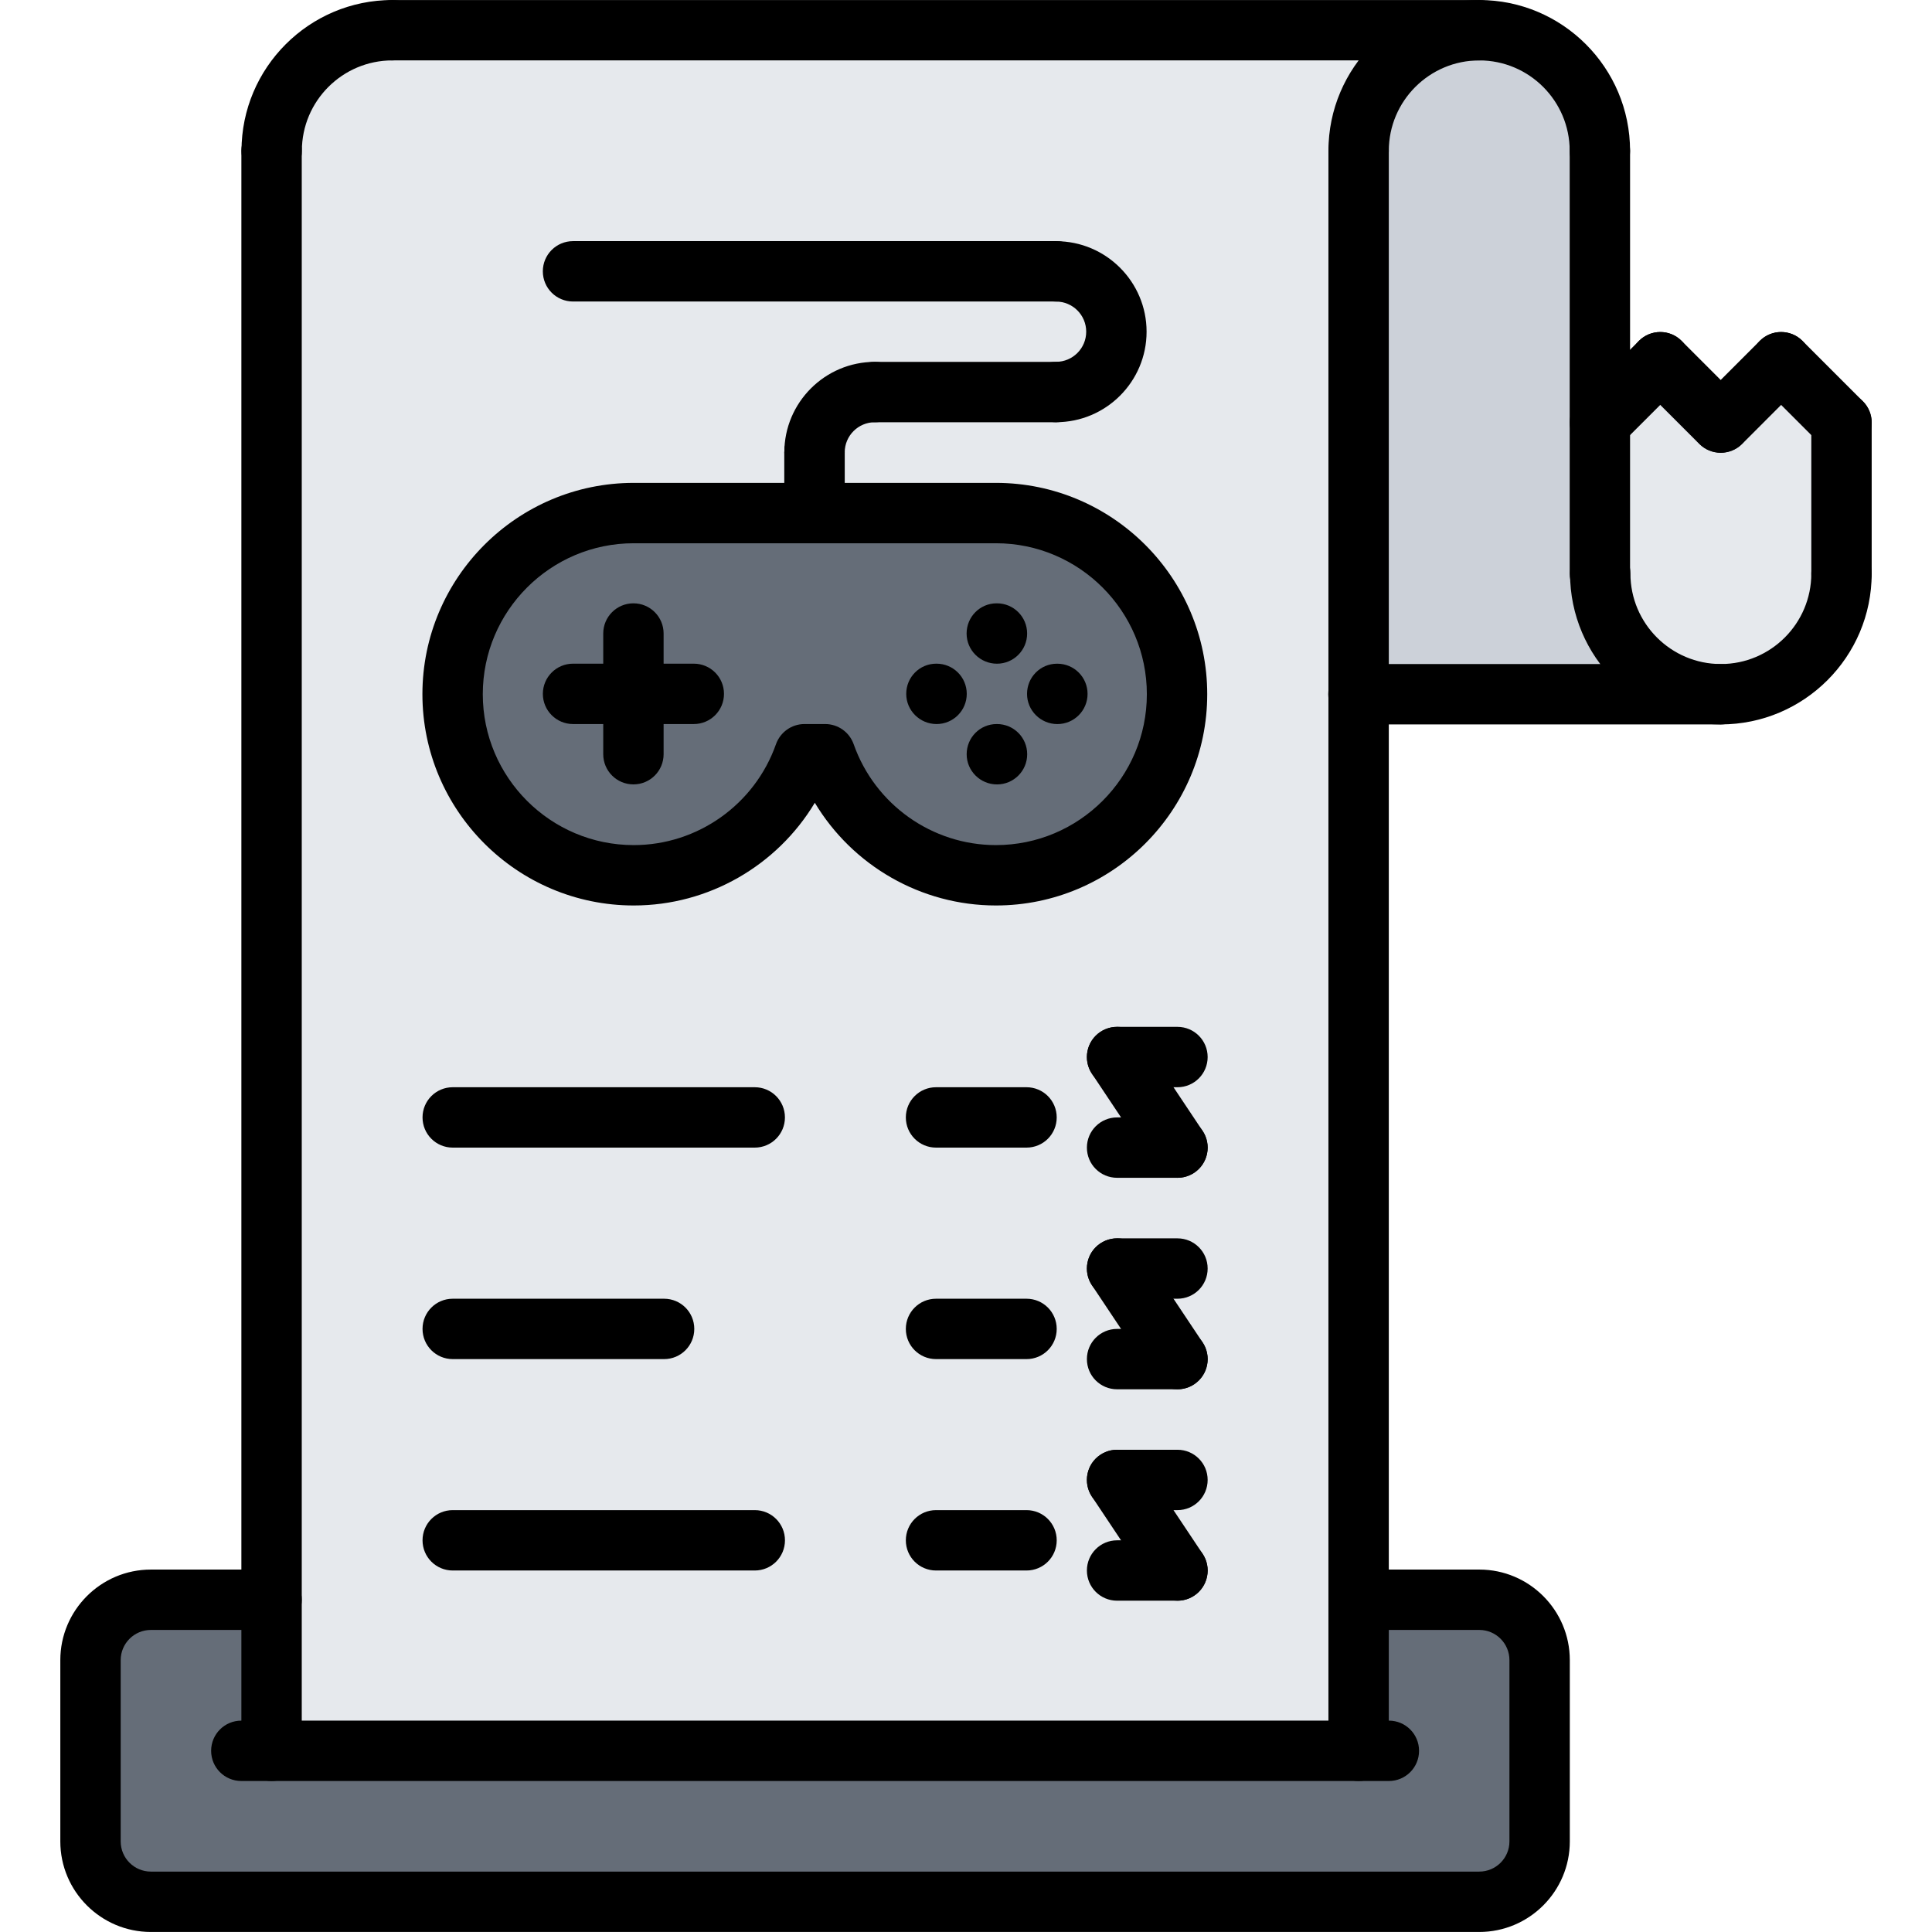
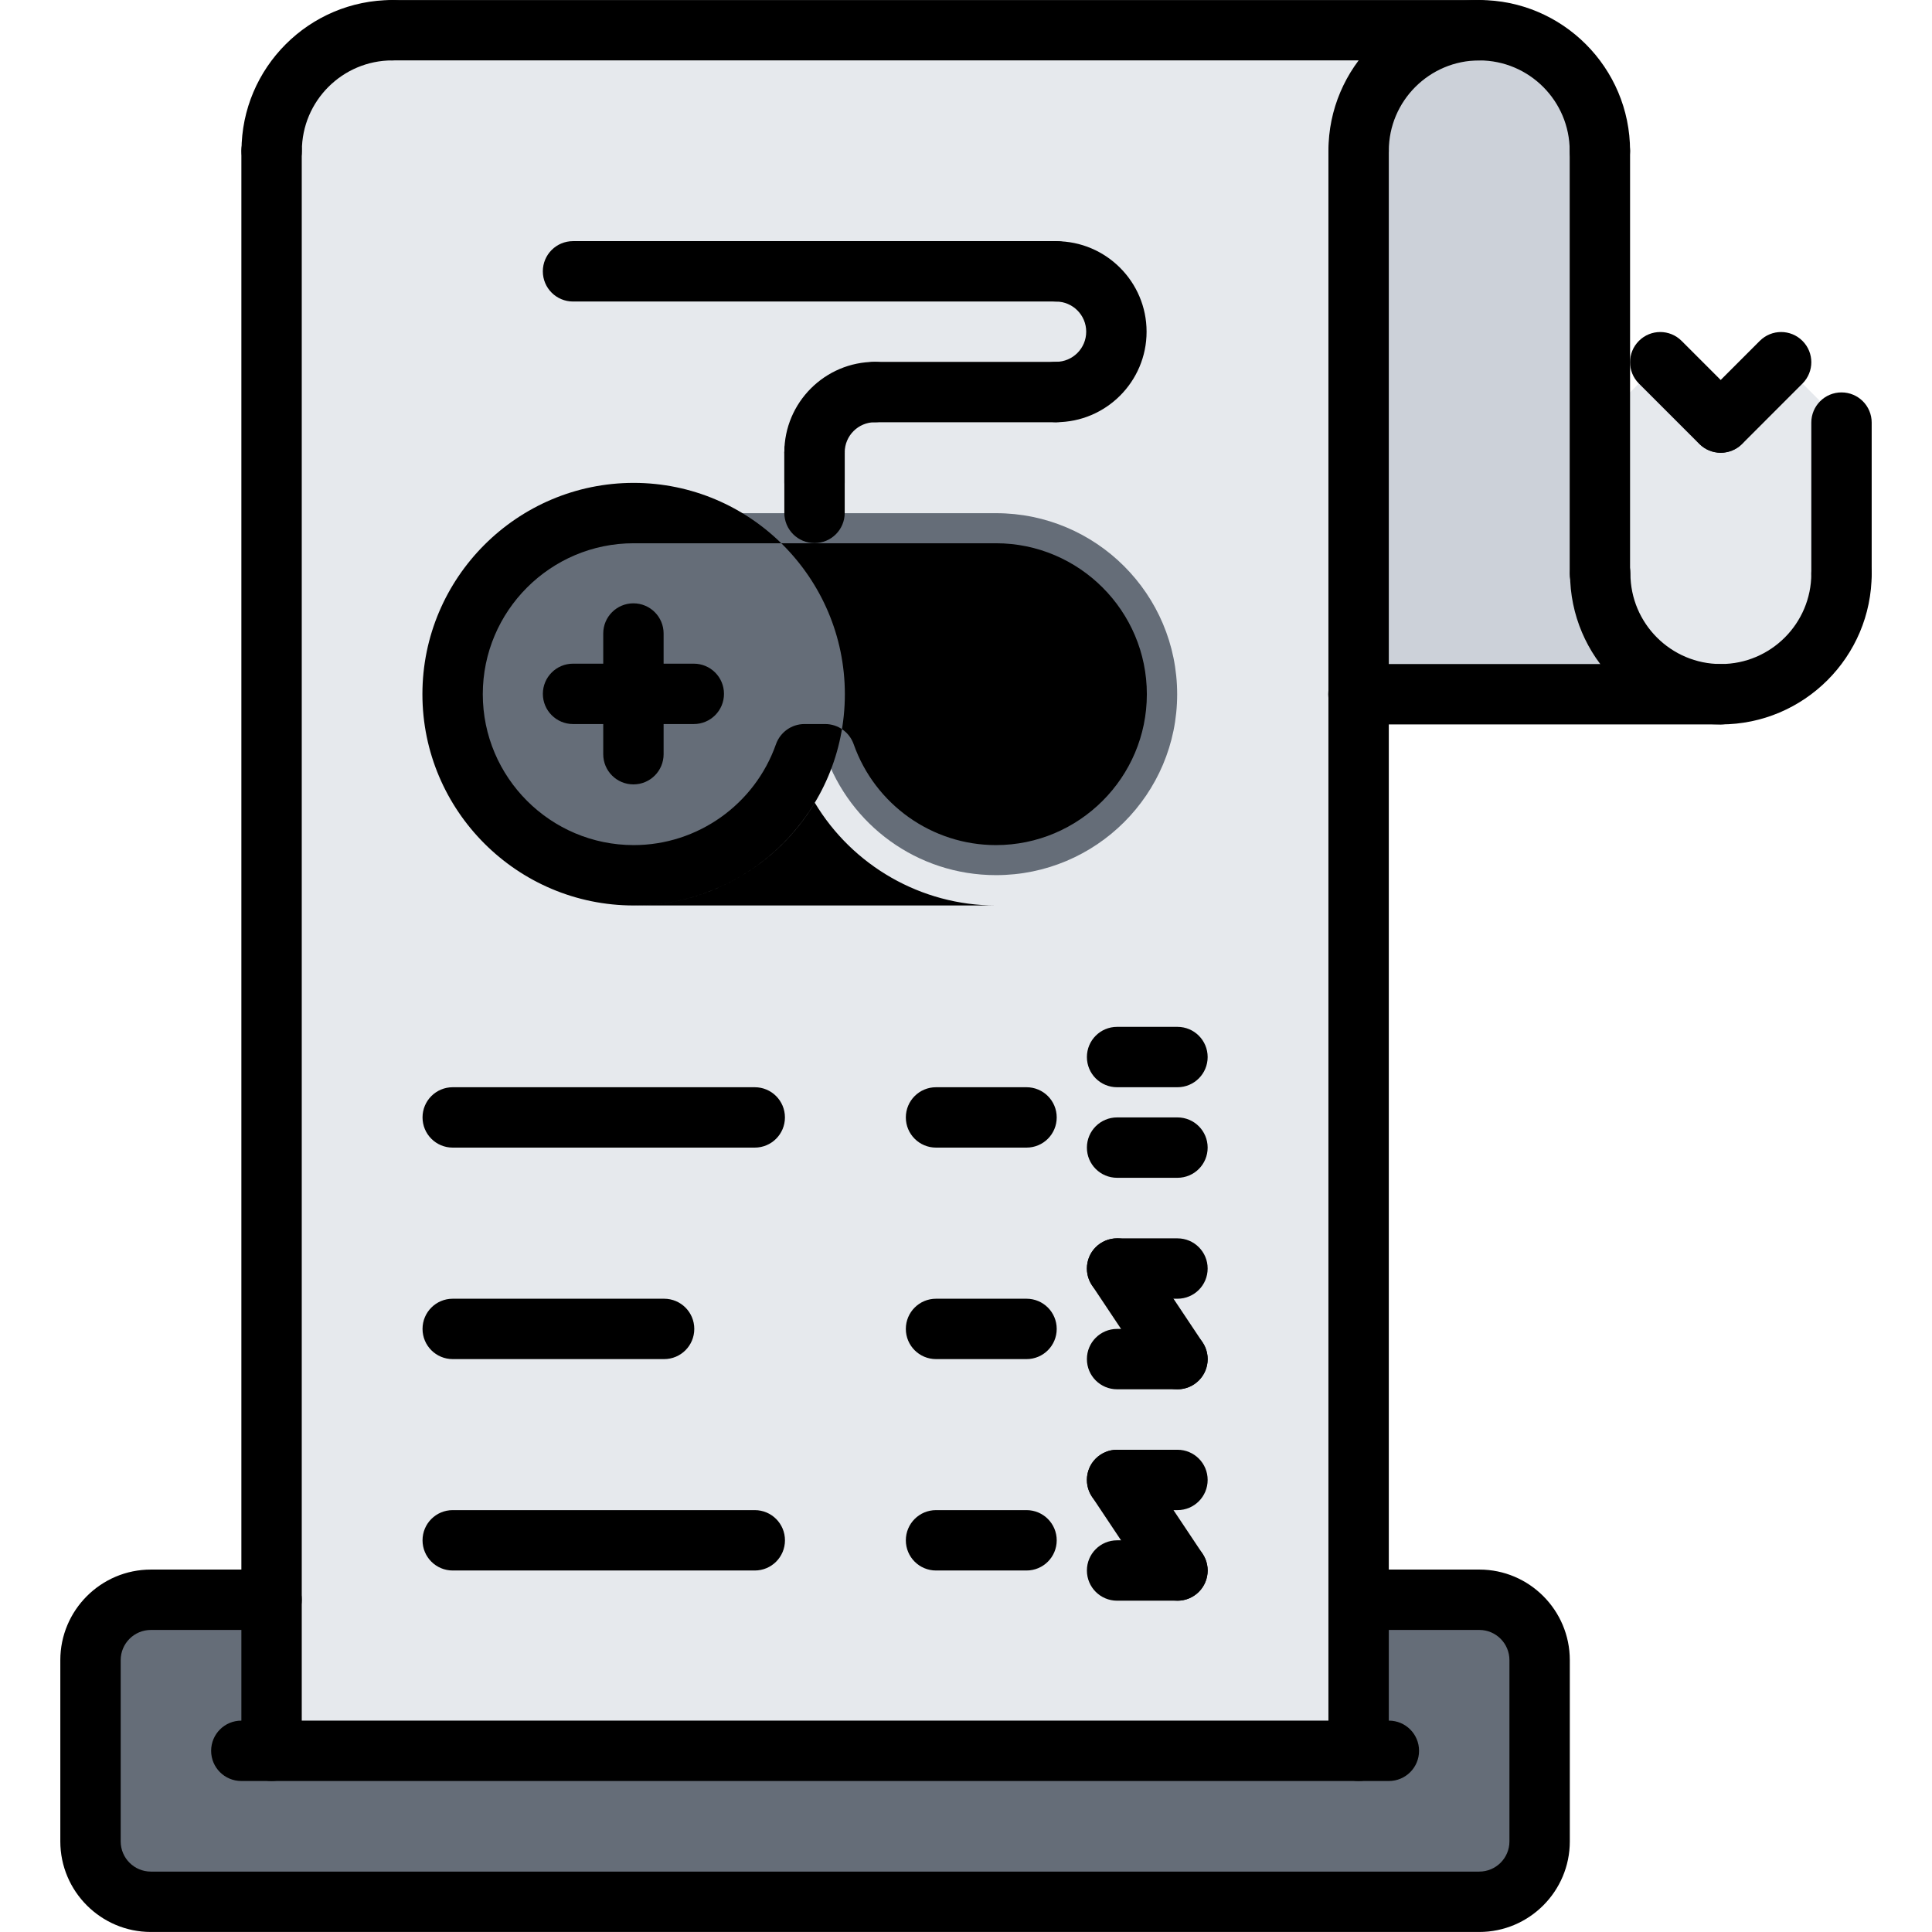
<svg xmlns="http://www.w3.org/2000/svg" id="icons" enable-background="new 0 0 64 64" height="512" viewBox="0 0 64 64" width="512">
  <path d="m12.995 1c-2.21 0-4 1.79-4 4v47.99 5.01h36.01v-5.01-29.99-18c0-2.21 1.79-4 4-4z" fill="#e6e9ed" />
  <path d="m57.005 23h-12v-18c0-2.21 1.79-4 4-4 2.2 0 3.99 1.79 3.99 4v9 5h.01c0 2.21 1.79 4 4 4z" fill="#ccd1d9" />
  <path d="m61.005 14v5c0 2.21-1.79 4-4 4s-4-1.79-4-4h-.01v-5l2-2 2 2h.01l2-2z" fill="#e6e9ed" />
  <path d="m32.995 17c3.31 0 6 2.68 6 6 0 3.31-2.69 5.99-6 5.99-2.62 0-4.84-1.67-5.66-4.01h-.689c-.82 2.34-3.04 4.01-5.65 4.01-3.32 0-6-2.681-6-5.99 0-3.32 2.68-6 6-6z" fill="#656d78" />
  <path d="m8.995 58h36.01v-5.01h4c1.101 0 2 .899 2 2v6.01c0 1.1-.899 2-2 2h-44.01c-1.1 0-2-.9-2-2v-6.01c0-1.101.9-2 2-2s4 0 4 0z" fill="#656d78" />
  <path d="m8.996 58.998c-.553 0-1-.447-1-1v-53.001c0-.553.447-1 1-1s1 .447 1 1v53.001c0 .553-.447 1-1 1z" />
  <path d="m45.006 58.998c-.553 0-1-.447-1-1v-53.001c0-.553.447-1 1-1s1 .447 1 1v53.001c0 .553-.447 1-1 1z" />
  <path d="m39.005 43.022h-2c-.553 0-1-.447-1-1s.447-1 1-1h2c.553 0 1 .447 1 1s-.447 1-1 1z" />
  <path d="m39.006 46.022c-.323 0-.641-.156-.833-.445l-2-3c-.307-.46-.183-1.08.277-1.387s1.08-.183 1.387.277l2 3c.307.46.183 1.08-.277 1.387-.171.114-.364.168-.554.168z" />
  <path d="m39.005 46.022h-2c-.553 0-1-.447-1-1s.447-1 1-1h2c.553 0 1 .447 1 1s-.447 1-1 1z" />
  <path d="m34.005 45.022h-2.998c-.553 0-1-.447-1-1s.447-1 1-1h2.998c.553 0 1 .447 1 1s-.447 1-1 1z" />
  <path d="m21.999 45.022h-7.002c-.553 0-1-.447-1-1s.447-1 1-1h7.002c.553 0 1 .447 1 1s-.447 1-1 1z" />
  <path d="m39.005 36.016h-2c-.553 0-1-.447-1-1s.447-1 1-1h2c.553 0 1 .447 1 1s-.447 1-1 1z" />
-   <path d="m39.006 39.016c-.323 0-.641-.156-.833-.445l-2-3c-.307-.46-.183-1.08.277-1.387.46-.306 1.08-.183 1.387.277l2 3c.307.46.183 1.08-.277 1.387-.171.113-.364.168-.554.168z" />
  <path d="m39.005 39.016h-2c-.553 0-1-.447-1-1s.447-1 1-1h2c.553 0 1 .447 1 1s-.447 1-1 1z" />
  <path d="m34.005 38.016h-2.998c-.553 0-1-.447-1-1s.447-1 1-1h2.998c.553 0 1 .447 1 1s-.447 1-1 1z" />
  <path d="m25.002 38.016h-10.005c-.553 0-1-.447-1-1s.447-1 1-1h10.005c.553 0 1 .447 1 1s-.447 1-1 1z" />
  <path d="m39.005 50.025h-2c-.553 0-1-.447-1-1s.447-1 1-1h2c.553 0 1 .447 1 1s-.447 1-1 1z" />
  <path d="m39.006 53.025c-.323 0-.641-.156-.833-.445l-2-3c-.307-.46-.183-1.08.277-1.387s1.08-.182 1.387.277l2 3c.307.46.183 1.08-.277 1.387-.171.114-.364.168-.554.168z" />
  <path d="m39.005 53.025h-2c-.553 0-1-.447-1-1s.447-1 1-1h2c.553 0 1 .447 1 1s-.447 1-1 1z" />
  <path d="m34.005 52.025h-2.998c-.553 0-1-.447-1-1s.447-1 1-1h2.998c.553 0 1 .447 1 1s-.447 1-1 1z" />
  <path d="m25.003 52.025h-10.006c-.553 0-1-.447-1-1s.447-1 1-1h10.006c.553 0 1 .447 1 1s-.447 1-1 1z" />
  <path d="m46.008 58.998h-38.014c-.553 0-1-.447-1-1s.447-1 1-1h38.014c.553 0 1 .447 1 1s-.447 1-1 1z" />
  <path d="m52.998 5.997c-.553 0-1-.447-1-1 0-1.652-1.343-2.996-2.994-2.996-1.653 0-2.998 1.344-2.998 2.996 0 .553-.447 1-1 1s-1-.447-1-1c0-2.755 2.242-4.996 4.998-4.996 2.754 0 4.994 2.241 4.994 4.996 0 .553-.447 1-1 1z" />
  <path d="m57.006 23.997c-2.755 0-4.996-2.241-4.996-4.996 0-.553.447-1 1-1s1 .447 1 1c0 1.652 1.344 2.996 2.996 2.996s2.996-1.344 2.996-2.996c0-.553.447-1 1-1s1 .447 1 1c0 2.755-2.241 4.996-4.996 4.996z" />
  <path d="m9 5.997c-.553 0-1-.447-1-1 0-2.755 2.241-4.996 4.996-4.996.553 0 1 .447 1 1s-.447 1-1 1c-1.652 0-2.996 1.344-2.996 2.996 0 .553-.447 1-1 1z" />
  <path d="m49.004 2.001h-36.008c-.553 0-1-.447-1-1s.447-1 1-1h36.008c.553 0 1 .447 1 1s-.447 1-1 1z" />
  <path d="m52.998 20.001c-.553 0-1-.447-1-1v-14.004c0-.553.447-1 1-1s1 .447 1 1v14.004c0 .553-.447 1-1 1z" />
  <path d="m57.006 23.997h-12.006c-.553 0-1-.447-1-1s.447-1 1-1h12.006c.553 0 1 .447 1 1s-.447 1-1 1z" />
  <path d="m61.002 20.001c-.553 0-1-.447-1-1v-5.002c0-.553.447-1 1-1s1 .447 1 1v5.002c0 .553-.447 1-1 1z" />
  <path d="m49.002 63.999h-44.004c-1.654 0-3-1.346-3-3v-6.005c0-1.654 1.346-3 3-3h3.998c.553 0 1 .447 1 1s-.447 1-1 1h-3.998c-.552 0-1 .448-1 1v6.005c0 .552.448 1 1 1h44.004c.552 0 1-.448 1-1v-6.005c0-.552-.447-1-.996-1h-3.998c-.553 0-1-.447-1-1s.447-1 1-1h3.998c1.652 0 2.996 1.346 2.996 3v6.005c0 1.654-1.346 3-3 3z" />
-   <path d="m61.002 14.999c-.256 0-.512-.098-.707-.293l-2-2c-.391-.391-.391-1.023 0-1.414s1.023-.391 1.414 0l2 2c.391.391.391 1.023 0 1.414-.195.195-.451.293-.707.293z" />
  <path d="m57.006 14.996c-.256 0-.512-.098-.707-.293-.391-.391-.391-1.023 0-1.414l1.996-1.997c.391-.391 1.023-.391 1.414 0s.391 1.023 0 1.414l-1.996 1.997c-.195.195-.451.293-.707.293z" />
  <path d="m56.998 14.999c-.256 0-.512-.098-.707-.293l-2-2c-.391-.391-.391-1.023 0-1.414s1.023-.391 1.414 0l2 2c.391.391.391 1.023 0 1.414-.195.195-.451.293-.707.293z" />
-   <path d="m53 14.996c-.256 0-.512-.098-.707-.293-.391-.391-.391-1.023 0-1.414l1.998-1.997c.391-.391 1.023-.391 1.414 0s.391 1.023 0 1.414l-1.998 1.997c-.195.195-.451.293-.707.293z" />
  <path d="m20.983 25.984c-.553 0-1-.447-1-1v-3.998c0-.553.447-1 1-1s1 .447 1 1v3.998c0 .553-.447 1-1 1z" />
  <path d="m22.983 23.985h-4c-.553 0-1-.447-1-1s.447-1 1-1h4c.553 0 1 .447 1 1s-.447 1-1 1z" />
-   <path d="m31.025 23.985c-.553 0-1.005-.447-1.005-1s.442-1 .994-1h.011c.552 0 1 .447 1 1s-.448 1-1 1z" />
  <path d="m33.025 21.986c-.553 0-1.005-.447-1.005-1s.442-1 .994-1h.011c.552 0 1 .447 1 1s-.448 1-1 1z" />
  <path d="m33.027 25.985c-.553 0-1.005-.447-1.005-1s.442-1 .994-1h.011c.552 0 1 .447 1 1s-.448 1-1 1z" />
  <path d="m35.027 23.986c-.553 0-1.005-.447-1.005-1s.442-1 .994-1h.011c.552 0 1 .447 1 1s-.448 1-1 1z" />
  <path d="m26.982 16.989c-.553 0-1-.447-1-1v-1.002c0-.553.447-1 1-1s1 .447 1 1v1.002c0 .553-.447 1-1 1z" />
  <path d="m26.982 15.987c-.553 0-1-.447-1-1 0-1.654 1.346-3 3-3 .553 0 1 .447 1 1s-.447 1-1 1c-.552 0-1 .448-1 1 0 .553-.447 1-1 1z" />
  <path d="m34.984 13.986c-.553 0-1-.447-1-1s.447-1 1-1c.551 0 .998-.447.998-.998s-.447-.998-.998-.998c-.553 0-1-.447-1-1s.447-1 1-1c1.653 0 2.998 1.345 2.998 2.998s-1.344 2.998-2.998 2.998z" />
  <path d="m34.984 9.988h-16.002c-.553 0-1-.447-1-1s.447-1 1-1h16.002c.553 0 1 .447 1 1s-.447 1-1 1z" />
  <path d="m34.984 13.987h-6.002c-.553 0-1-.447-1-1s.447-1 1-1h6.002c.553 0 1 .447 1 1s-.447 1-1 1z" />
  <path d="m26.982 17.99c-.553 0-1-.447-1-1v-2.003c0-.553.447-1 1-1s1 .447 1 1v2.003c0 .553-.447 1-1 1z" />
-   <path d="m32.991 29.995c-2.484 0-4.752-1.323-5.999-3.402-1.247 2.079-3.515 3.402-5.999 3.402-3.859 0-7-3.14-7-6.999s3.141-7 7-7h12.004c3.857.003 6.994 3.144 6.994 7 0 3.859-3.14 6.999-7 6.999zm-6.343-6.01h.688c.424 0 .802.268.943.668.704 1.999 2.598 3.342 4.712 3.342 2.757 0 5-2.242 5-4.999 0-2.755-2.241-4.998-4.995-5h-12.003c-2.757 0-5 2.243-5 5s2.243 4.999 5 4.999c2.114 0 4.008-1.343 4.712-3.342.142-.4.52-.668.943-.668z" />
+   <path d="m32.991 29.995c-2.484 0-4.752-1.323-5.999-3.402-1.247 2.079-3.515 3.402-5.999 3.402-3.859 0-7-3.14-7-6.999s3.141-7 7-7c3.857.003 6.994 3.144 6.994 7 0 3.859-3.14 6.999-7 6.999zm-6.343-6.01h.688c.424 0 .802.268.943.668.704 1.999 2.598 3.342 4.712 3.342 2.757 0 5-2.242 5-4.999 0-2.755-2.241-4.998-4.995-5h-12.003c-2.757 0-5 2.243-5 5s2.243 4.999 5 4.999c2.114 0 4.008-1.343 4.712-3.342.142-.4.52-.668.943-.668z" />
</svg>